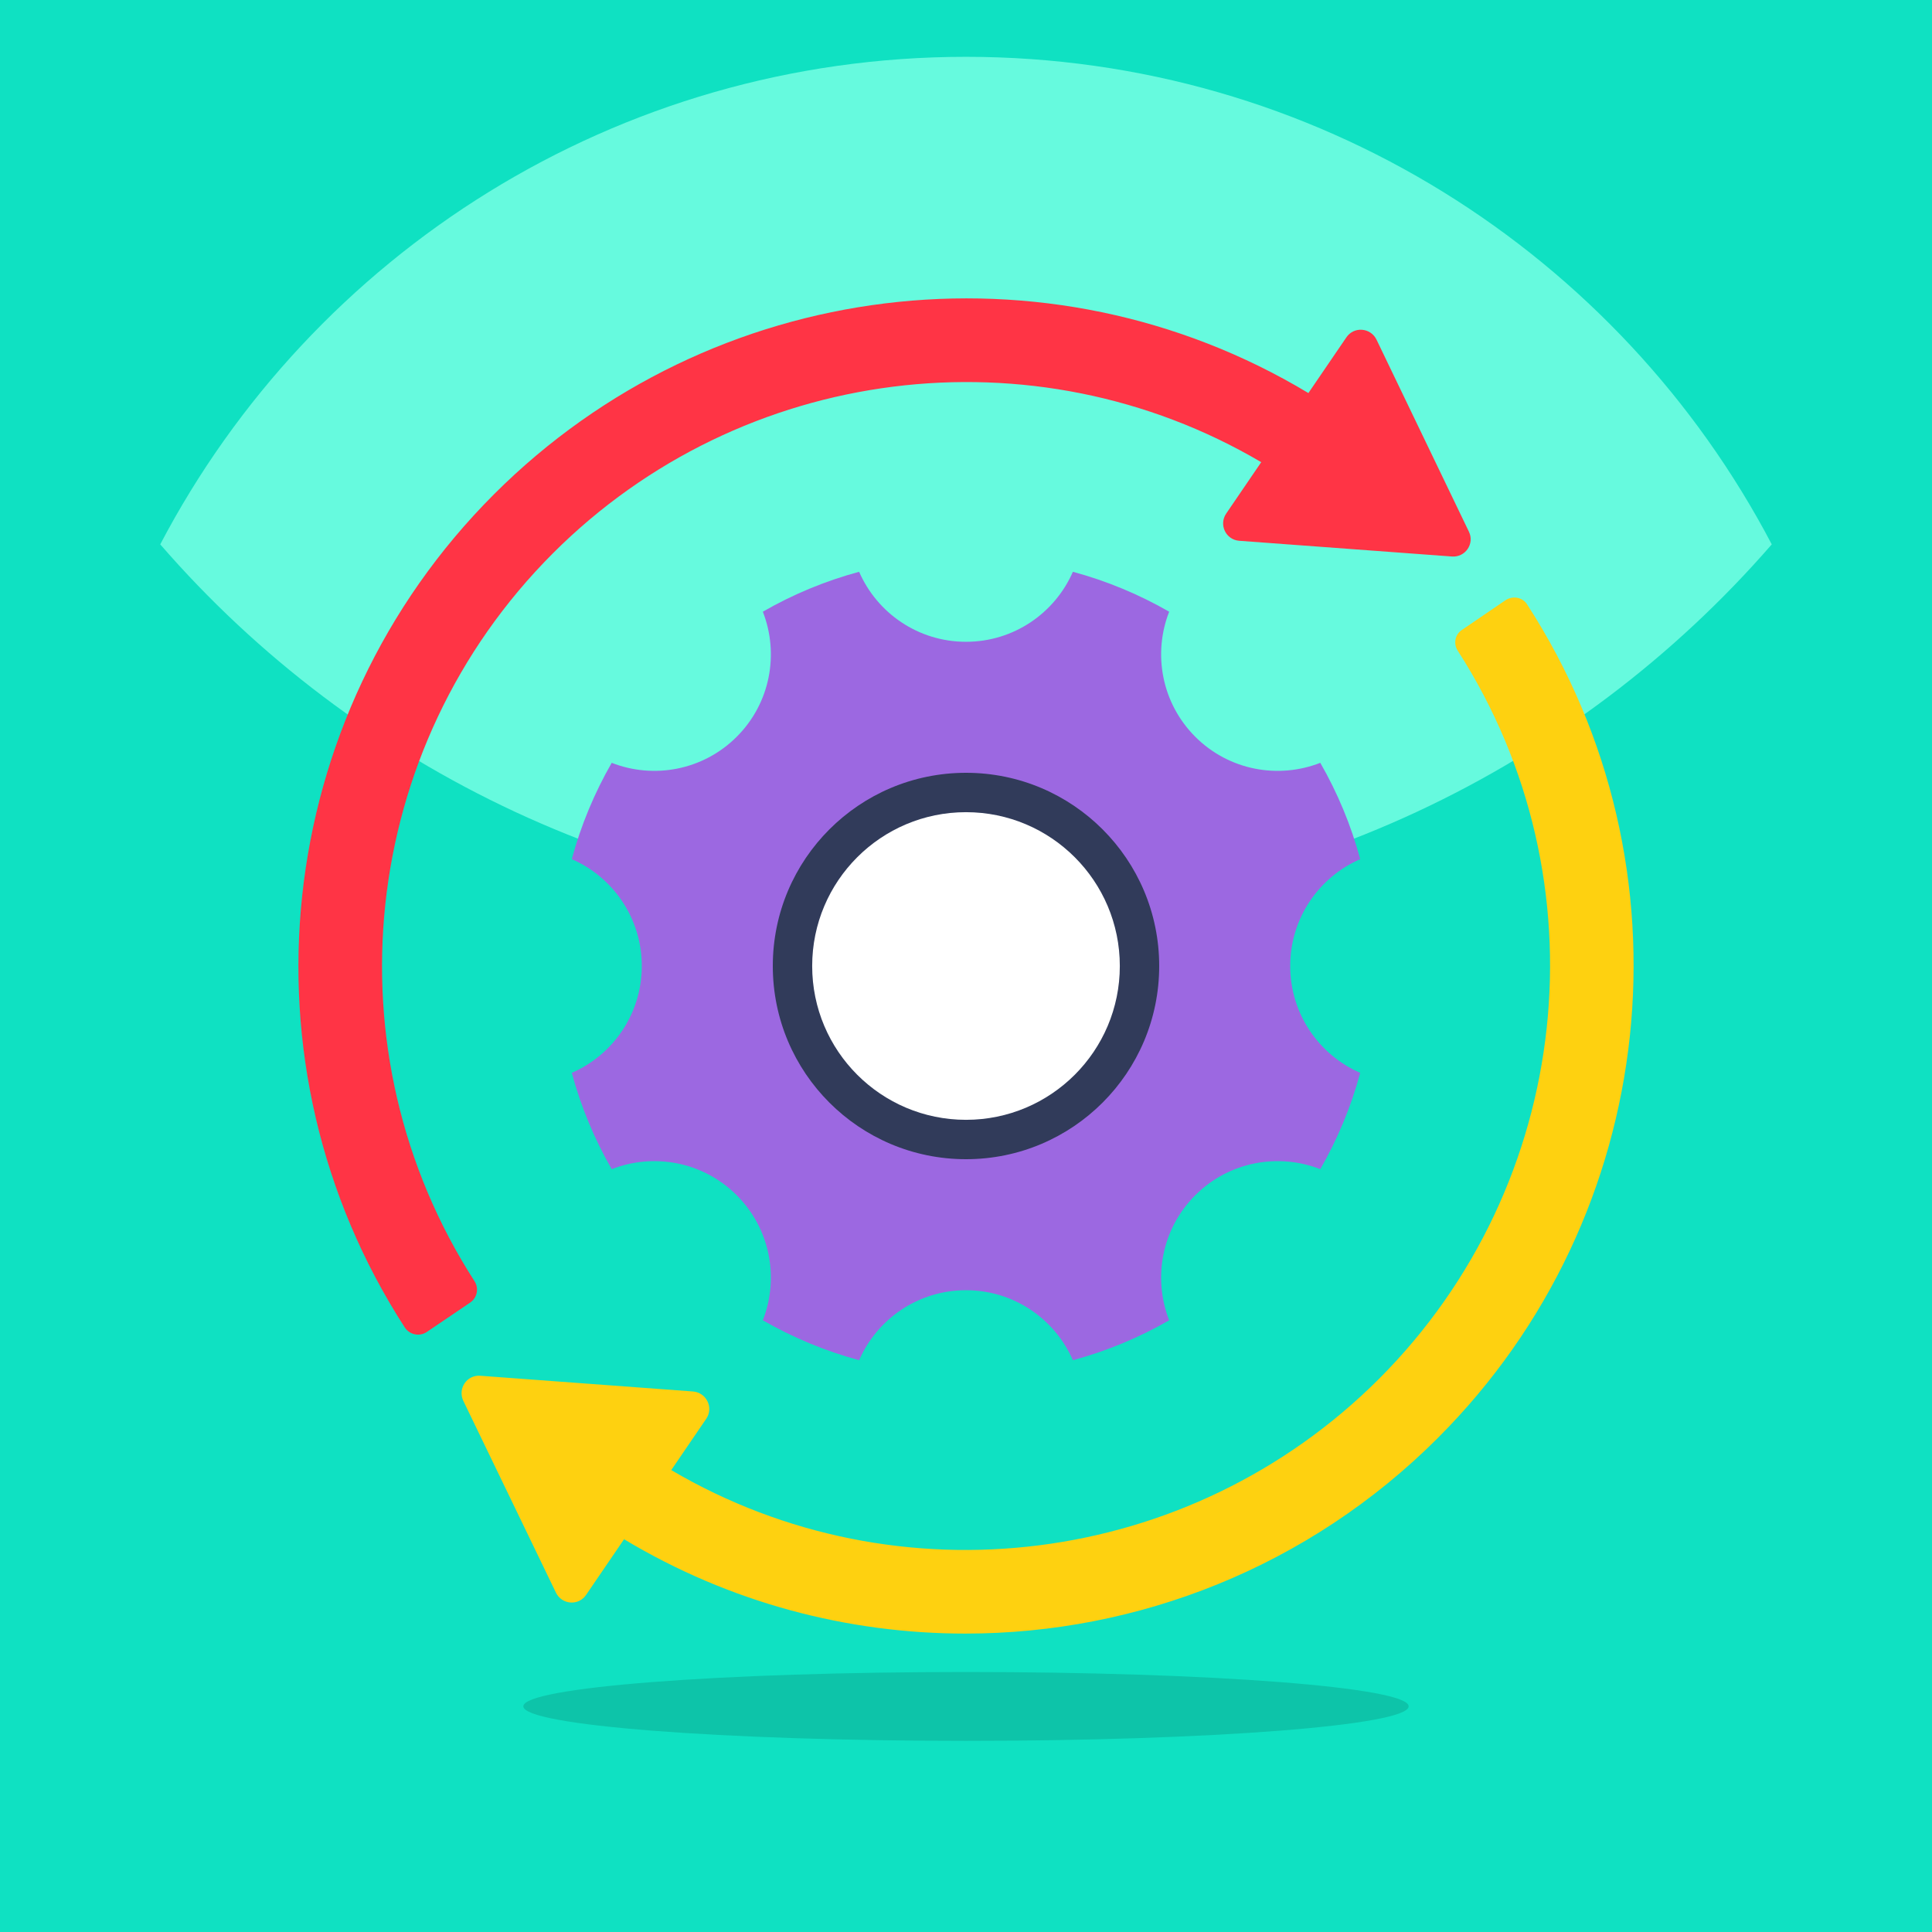
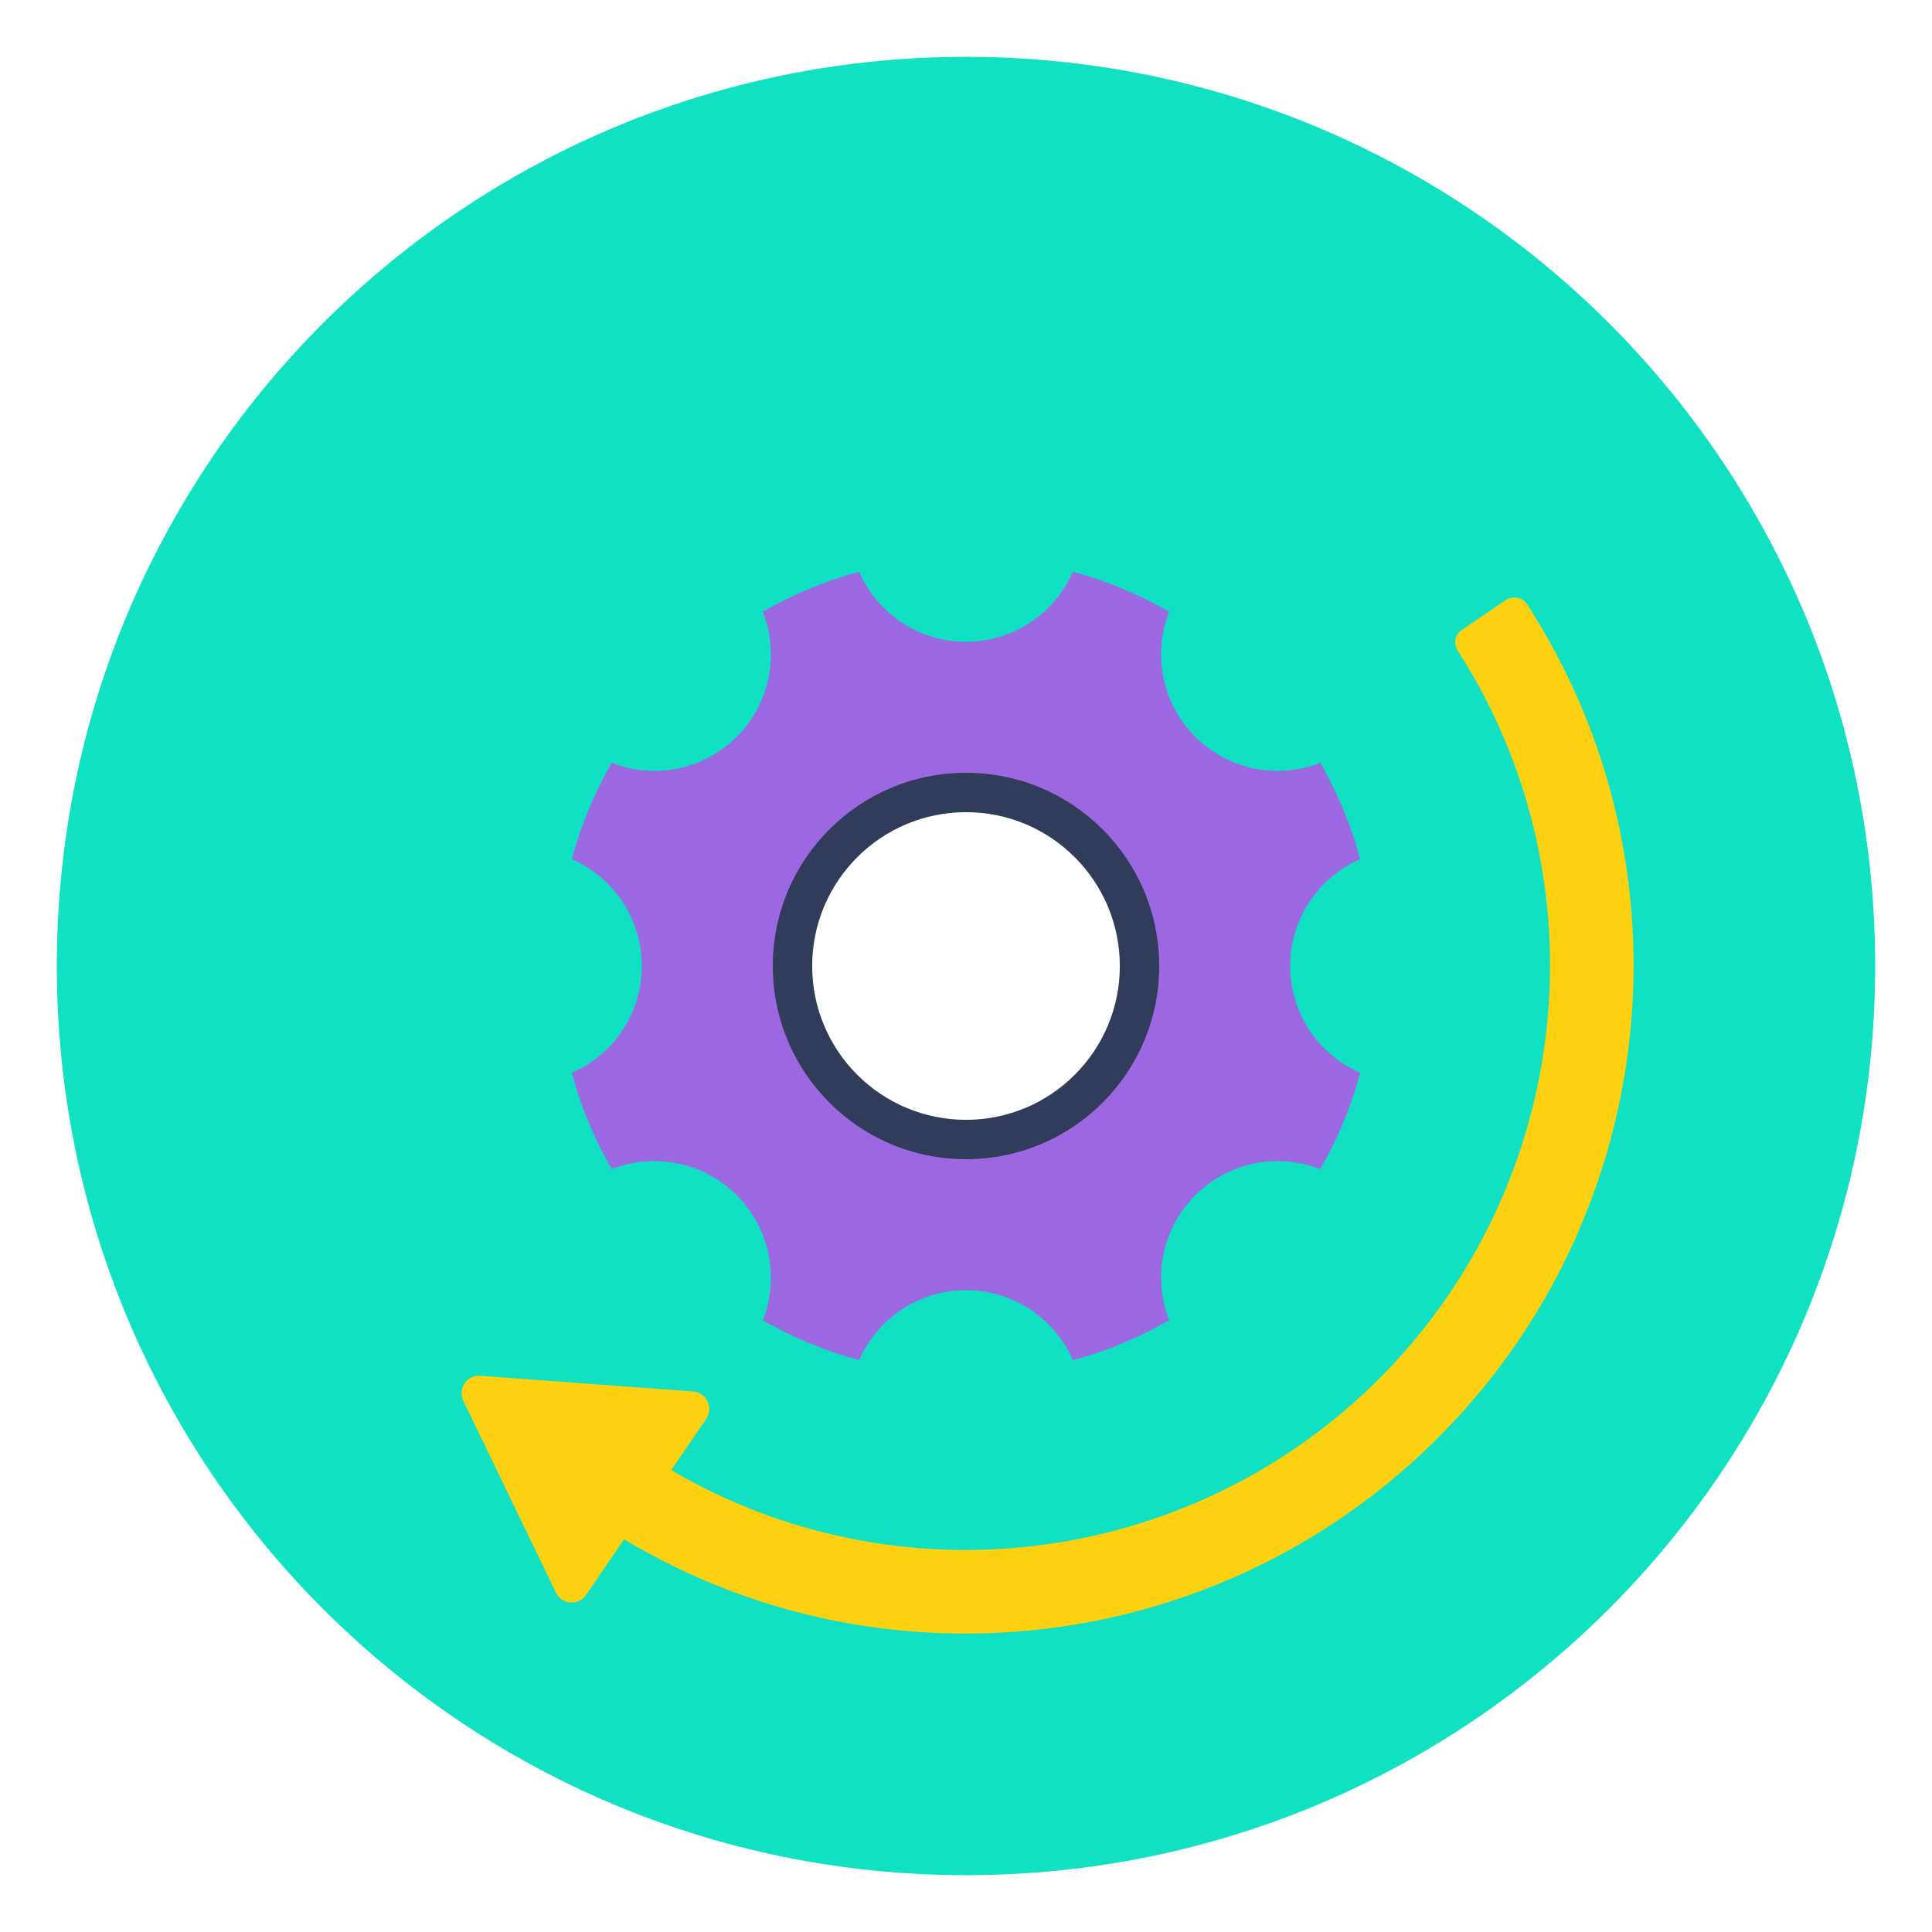
<svg xmlns="http://www.w3.org/2000/svg" id="Layer_1" enable-background="new 0 0 68 68" viewBox="0 0 68 68" width="300" height="300" version="1.1">
-   <rect width="68" height="68" x="0" y="0" shape="true" transform="matrix(1,0,0,1,0,0)" fill="#0fe1c2ff" />
  <g transform="matrix(1,0,0,1,0,0)">
    <g>
      <g>
        <g>
          <path d="m66 34c0 17.68-14.33 32-32 32-17.68 0-32-14.32-32-32 0-5.36 1.31-10.41 3.64-14.84 5.35-10.2 16.04-17.16 28.36-17.16s23.01 6.96 28.36 17.16c2.33 4.43 3.64 9.48 3.64 14.84z" fill="#0fe1c2ff" data-original-color="#0fe1c2ff" stroke="none" />
        </g>
      </g>
      <g>
        <g>
-           <path d="m62.36 19.16c-6.87 7.91-17.03 12.91-28.36 12.91-11.33 0-21.5-5-28.36-12.91 5.35-10.2 16.04-17.16 28.36-17.16s23.01 6.96 28.36 17.16z" fill="#66fade00" data-original-color="#66fadeff" stroke="none" />
-         </g>
+           </g>
      </g>
      <g>
        <g>
          <g>
            <g>
              <g>
-                 <path d="m51.101 19.587-7.483-.553c-.473-.035-.726-.565-.461-.957l1.234-1.81c-7.99-4.704-18.275-3.447-24.928 3.205-6.849 6.849-7.967 17.549-2.756 25.631.15.242.092.565-.15.738l-1.533 1.038c-.254.173-.6.104-.773-.15-5.984-9.247-4.704-21.492 3.136-29.332 7.656-7.656 19.497-9.074 28.664-3.563l1.337-1.96c.265-.392.853-.346 1.061.081l3.251 6.757c.208.427-.127.911-.6.876z" fill="#ff3445ff" data-original-color="#ff3445ff" stroke="none" />
-               </g>
+                 </g>
            </g>
          </g>
          <g>
            <g>
              <g>
                <path d="m50.605 50.614c-4.543 4.543-10.562 6.883-16.626 6.883-4.139 0-8.29-1.084-12.014-3.321l-1.337 1.96c-.265.392-.853.346-1.061-.081l-3.263-6.757c-.196-.427.127-.911.6-.876l7.483.553c.473.035.738.565.473.957l-1.234 1.81c7.979 4.693 18.252 3.436 24.905-3.205 6.849-6.849 7.979-17.549 2.779-25.631-.161-.242-.104-.576.15-.738l1.522-1.038c.254-.173.611-.115.772.15 5.984 9.247 4.693 21.503-3.148 29.332z" fill="#fed110ff" data-original-color="#fed110ff" stroke="none" />
              </g>
            </g>
          </g>
        </g>
        <g opacity=".13">
          <g>
-             <path d="m49.58 60.057c0 .671-6.977 1.215-15.58 1.215s-15.58-.544-15.58-1.215c0-.671 6.977-1.208 15.58-1.208s15.58.537 15.58 1.208z" fill="#00000000" data-original-color="#000000ff" stroke="none" />
-           </g>
+             </g>
        </g>
      </g>
      <g>
        <g>
          <g>
            <path d="m47.875 37.761c-.324 1.2-.8 2.336-1.405 3.39-1.473-.577-3.211-.271-4.401.918-1.19 1.19-1.495 2.928-.918 4.401-1.053.606-2.19 1.081-3.389 1.405-.632-1.45-2.078-2.464-3.762-2.464s-3.13 1.014-3.762 2.464c-1.199-.324-2.336-.8-3.389-1.405.577-1.473.271-3.211-.918-4.401-1.19-1.19-2.928-1.495-4.401-.918-.606-1.054-1.081-2.19-1.405-3.39 1.45-.631 2.464-2.077 2.464-3.761s-1.014-3.13-2.464-3.761c.324-1.2.8-2.336 1.405-3.39 1.473.577 3.211.271 4.401-.918s1.495-2.928.918-4.401c1.053-.606 2.19-1.081 3.389-1.405.632 1.45 2.078 2.464 3.762 2.464s3.13-1.014 3.762-2.464c1.199.324 2.336.8 3.389 1.405-.577 1.473-.271 3.211.918 4.401s2.928 1.495 4.401.918c.606 1.054 1.081 2.19 1.405 3.39-1.45.631-2.464 2.077-2.464 3.761s1.014 3.13 2.464 3.761z" fill="#9c68e1ff" data-original-color="#9c68e1ff" stroke="none" />
          </g>
        </g>
        <g>
          <g>
            <circle cx="34" cy="34" fill="#313b5aff" r="6.8" data-original-color="#313b5aff" stroke="none" />
          </g>
        </g>
        <g>
          <g>
            <circle cx="34" cy="34" fill="#ffffffff" r="5.414" data-original-color="#ffffffff" stroke="none" />
          </g>
        </g>
      </g>
    </g>
  </g>
</svg>